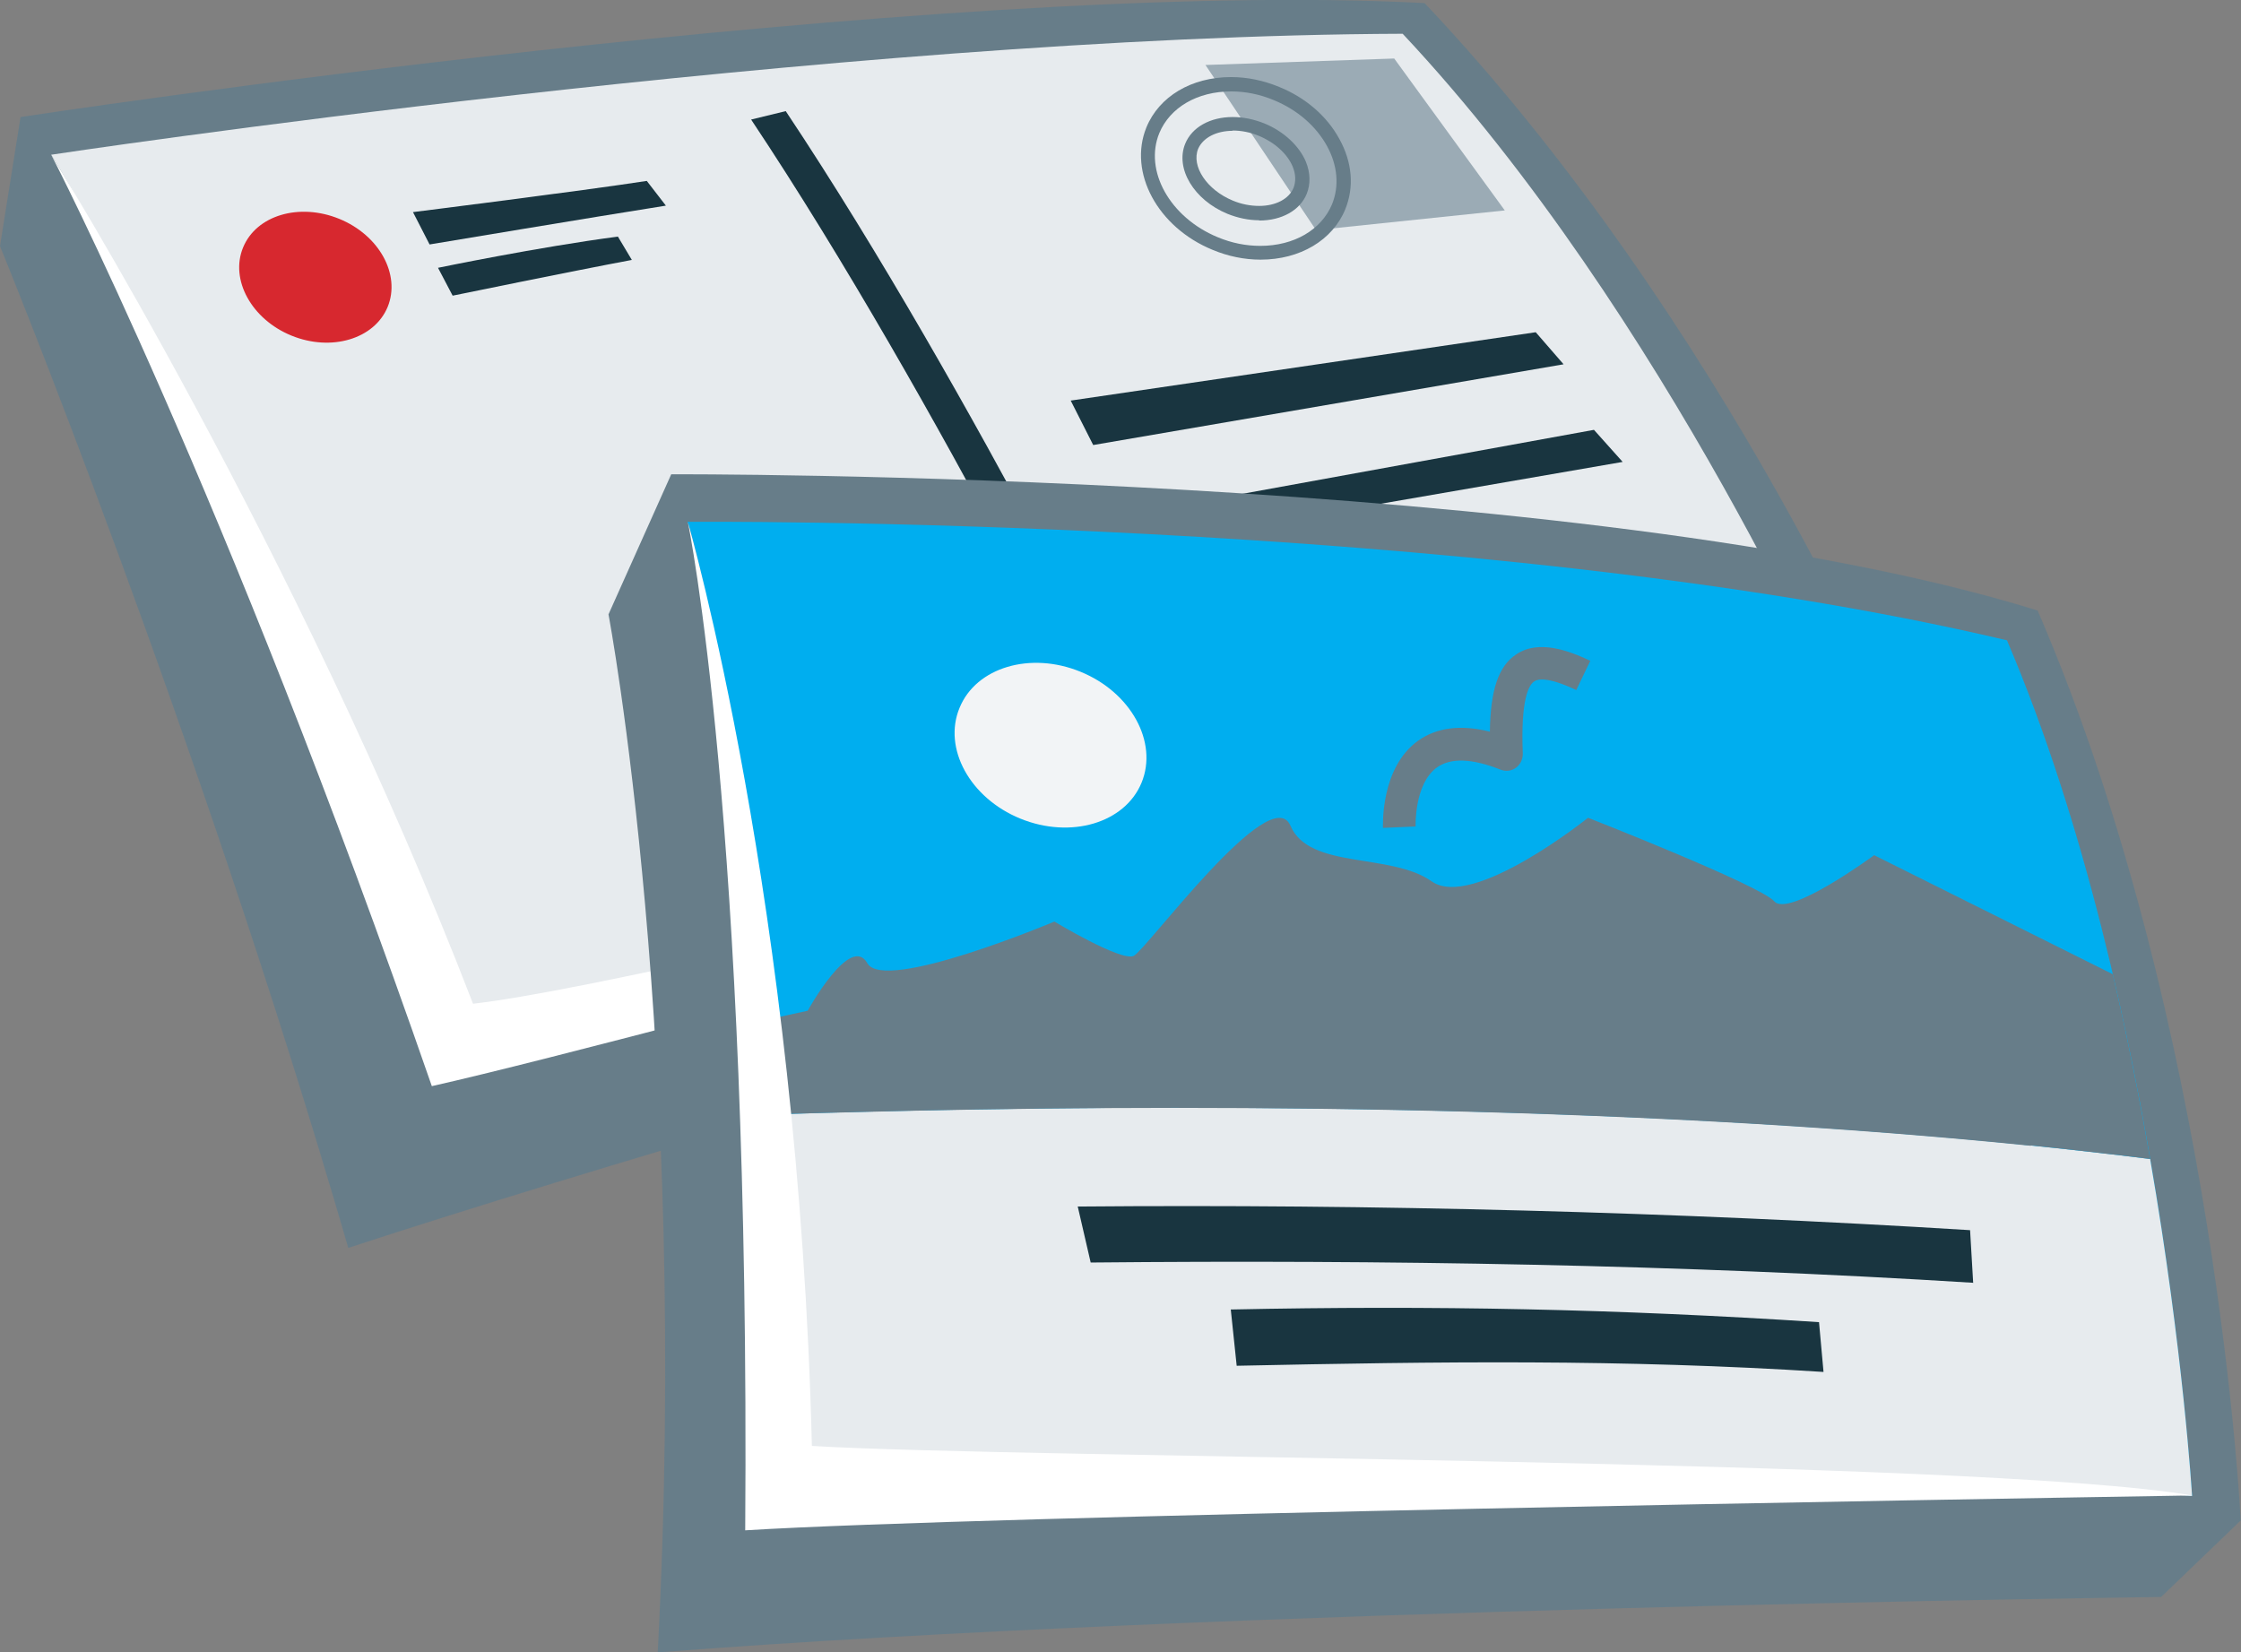
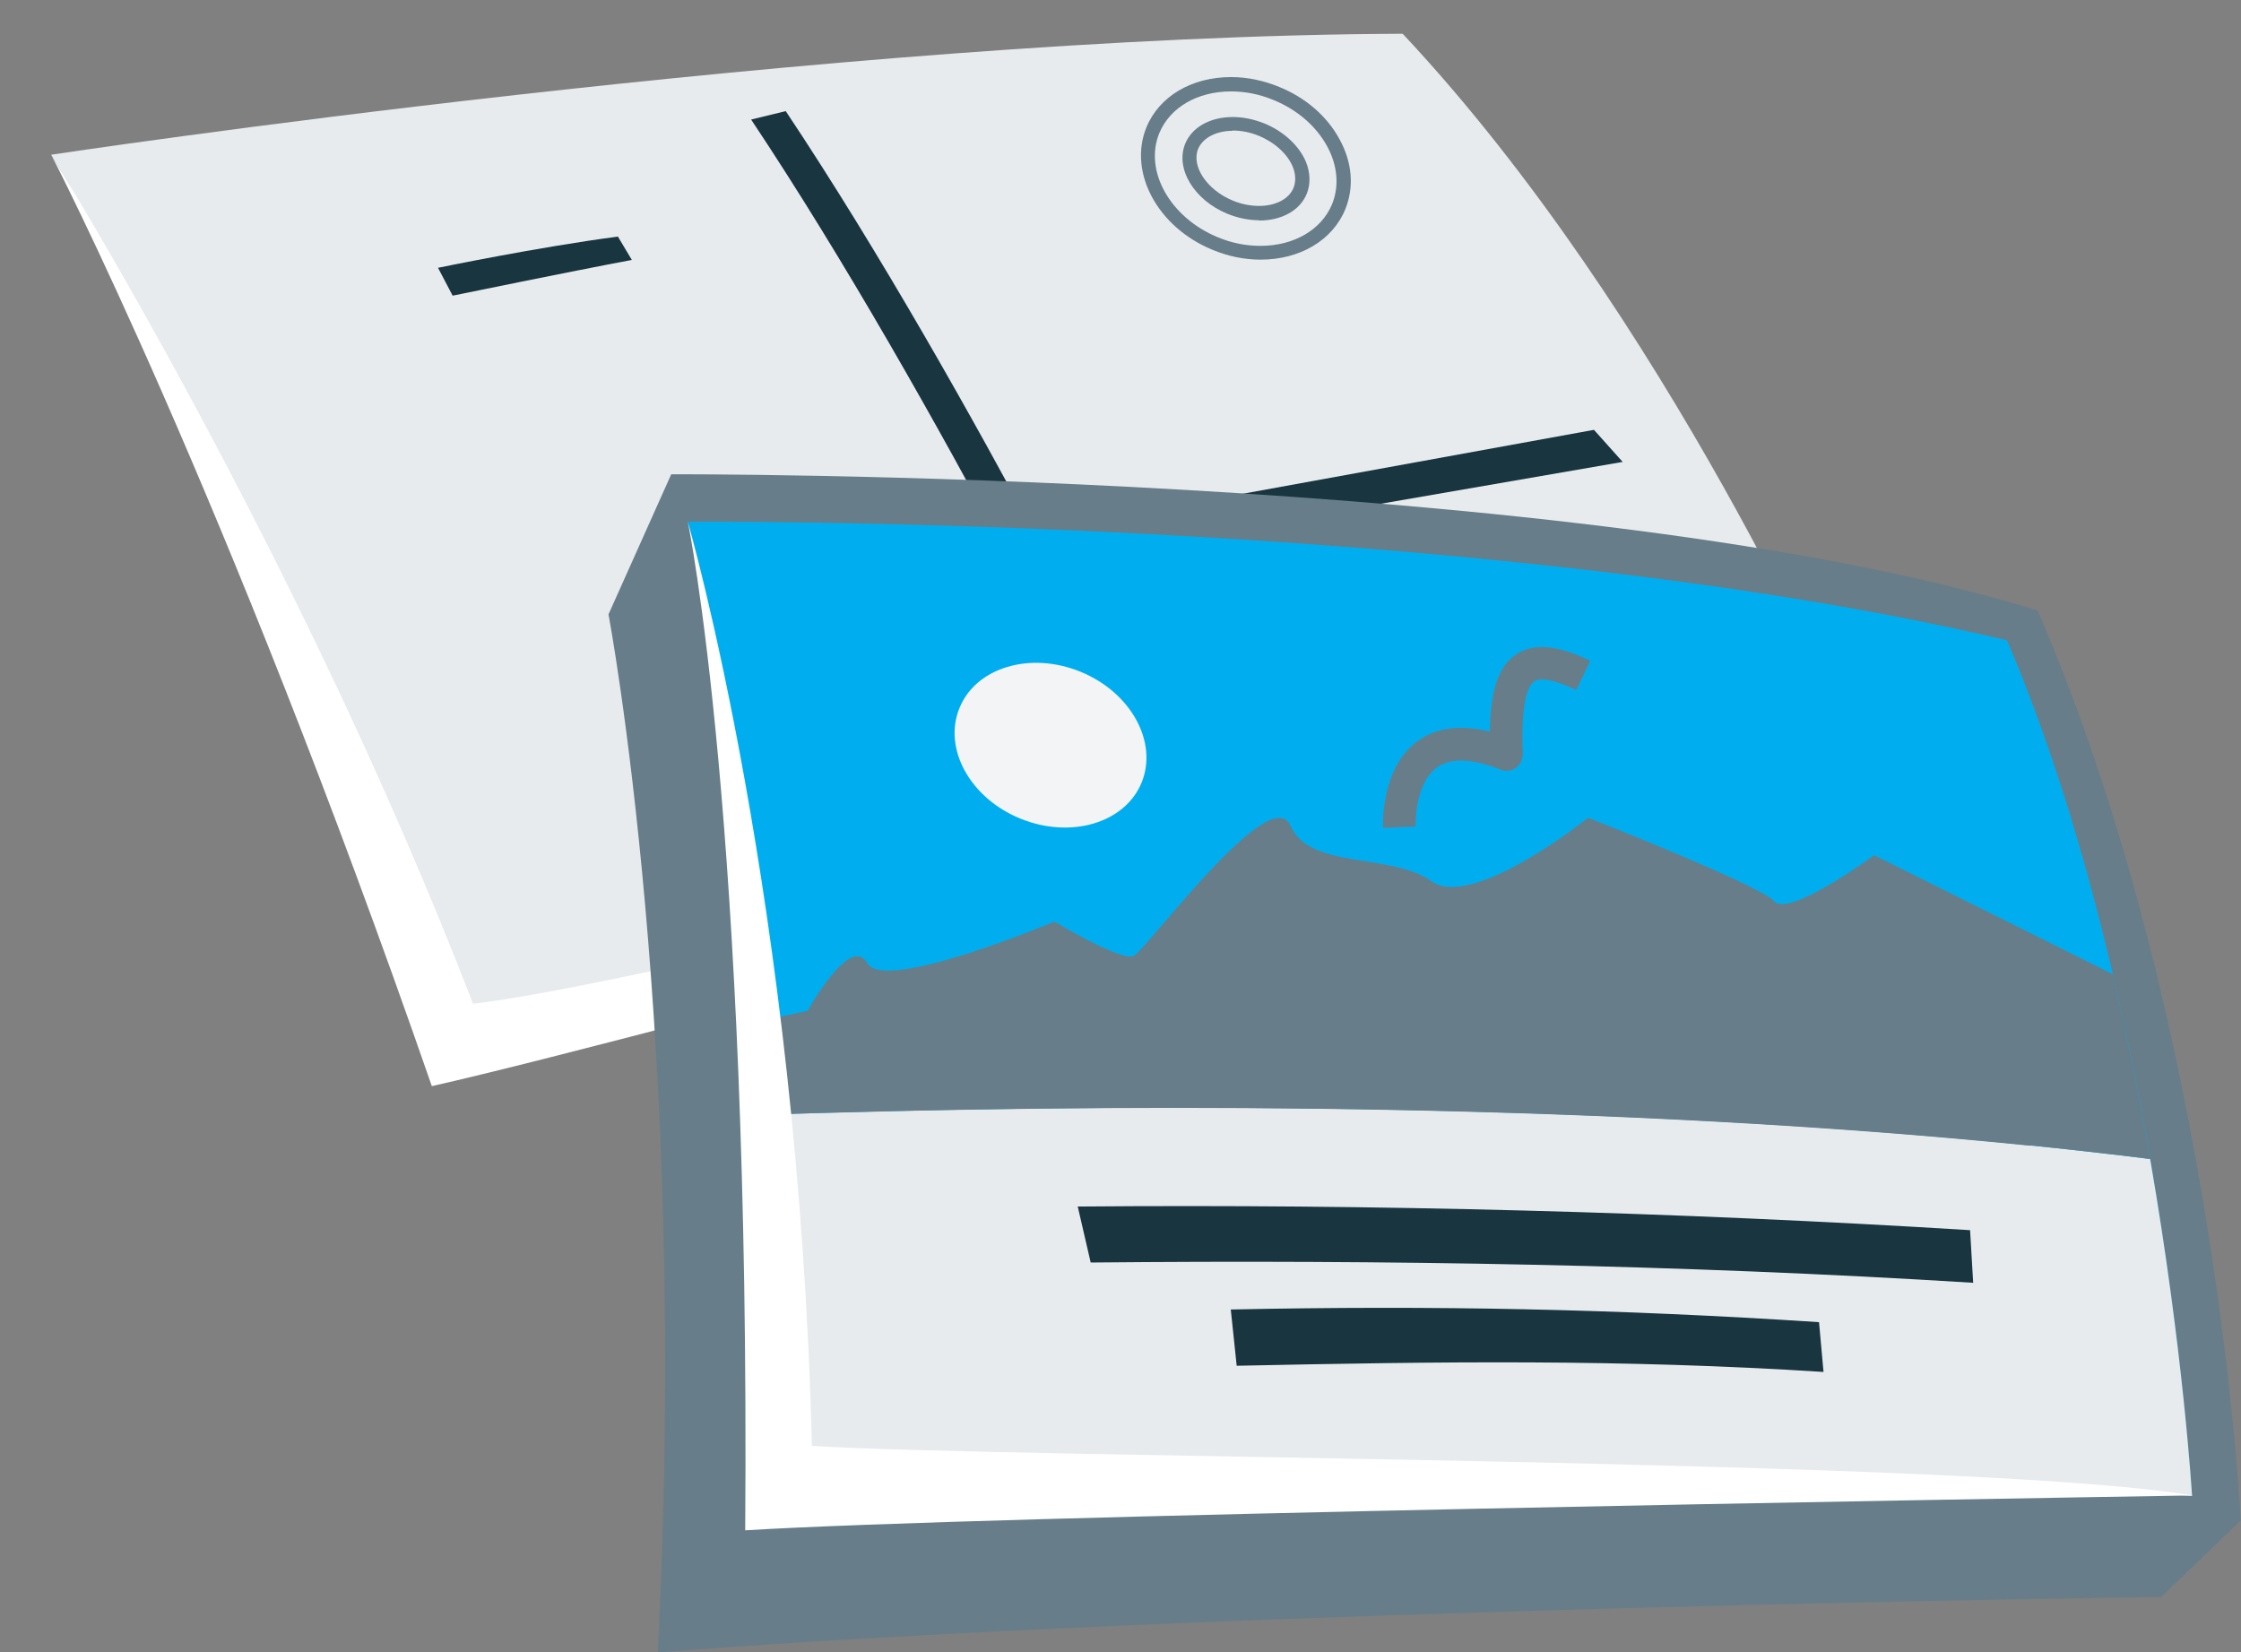
<svg xmlns="http://www.w3.org/2000/svg" id="Layer_2" viewBox="0 0 79.66 58.74">
  <rect x="0" y="0" width="79.66" height="58.74" fill="#808080" stroke="none" />
  <defs>
    <style>.cls-1{fill:#fff;}.cls-2{fill:#677d89;}.cls-3{fill:#d7282f;}.cls-4{fill:#00aeef;}.cls-5{fill:#193540;}.cls-6{fill:#9babb5;}.cls-7{fill:#f2f4f6;}.cls-8{fill:#e7ebee;}</style>
  </defs>
  <g id="Layer_1-2">
    <g>
      <g>
-         <path class="cls-2" d="M50.64,.11c10.8,11.42,16.93,26.15,16.93,26.15l-2,2.78s-35.64,9.57-53.19,15.32C7.01,25.86,0,8.75,0,8.75L.73,4.16S33.32-.81,50.64,.11Z" />
        <path class="cls-8" d="M49.86,1.2c9.41,10.03,15.71,24.62,15.71,24.62,0,0-29.89,6.1-49.87,12.22C8.9,16.62,1.82,5.5,1.82,5.5,1.82,5.5,29.85,1.27,49.86,1.2Z" />
        <path class="cls-1" d="M16.81,35.67C10.56,19.47,1.82,5.5,1.82,5.5c0,0,6.13,11.78,13.53,33.11,8.23-1.85,42.45-11.38,50.23-12.79-8.09,.19-41.31,9.01-48.76,9.86Z" />
        <g>
-           <path class="cls-3" d="M10.36,11.93c-1.42-.58-2.19-1.99-1.72-3.13,.47-1.15,2-1.6,3.42-1.02,1.42,.58,2.19,1.98,1.72,3.13-.47,1.14-2,1.6-3.42,1.02Z" />
          <g>
-             <path class="cls-5" d="M23,6.43c-2.33,.36-8.32,1.11-8.32,1.11l.59,1.15s5.93-.99,8.4-1.38l-.68-.88Z" />
            <path class="cls-5" d="M21.97,8.41c-2.83,.37-6.4,1.11-6.4,1.11l.52,.99s4.29-.88,6.37-1.27l-.49-.82Z" />
          </g>
        </g>
-         <polygon class="cls-5" points="38.86 15.82 38.06 14.24 54.59 11.81 55.58 12.95 38.86 15.82" />
        <polygon class="cls-5" points="40.8 19.34 40.12 18.29 56.66 15.28 57.68 16.42 40.8 19.34" />
        <polygon class="cls-5" points="43.01 23.25 41.96 22.11 57.8 18.87 58.85 20.01 43.01 23.25" />
-         <polygon class="cls-6" points="42.85 2.31 49.56 2.08 53.49 7.48 46.78 8.18 42.85 2.31" />
        <g>
          <path class="cls-2" d="M44.81,9.23c-.58,0-1.16-.12-1.71-.35-1.95-.8-3-2.75-2.35-4.35,.45-1.1,1.6-1.79,3.01-1.79,.58,0,1.15,.12,1.71,.35,.94,.38,1.7,1.04,2.14,1.85,.46,.83,.53,1.71,.21,2.5-.45,1.1-1.61,1.79-3.01,1.79Zm-1.05-5.98c-1.2,0-2.17,.57-2.55,1.48-.55,1.34,.38,3,2.07,3.7,.5,.21,1.01,.31,1.52,.31,1.2,0,2.17-.57,2.55-1.48,.26-.64,.2-1.38-.18-2.07-.39-.71-1.06-1.29-1.89-1.63-.5-.21-1.01-.31-1.52-.31Z" />
          <path class="cls-2" d="M44.76,7.83c-.37,0-.76-.08-1.13-.23-1.19-.49-1.86-1.61-1.5-2.49,.24-.59,.89-.95,1.69-.95,.37,0,.76,.08,1.13,.23,.68,.28,1.23,.79,1.47,1.36,.16,.39,.17,.79,.03,1.14-.24,.59-.89,.95-1.69,.95Zm-.94-3.18c-.59,0-1.06,.25-1.23,.64-.25,.62,.31,1.46,1.23,1.84,.31,.13,.63,.19,.94,.19,.59,0,1.06-.25,1.22-.64,.09-.23,.08-.49-.03-.76-.19-.45-.64-.86-1.2-1.09-.31-.13-.63-.19-.94-.19Z" />
        </g>
        <path class="cls-5" d="M40.09,28.12c-.07-.14-6.7-13.83-13.39-23.87l1.23-.3c6.73,10.1,13.28,23.65,13.35,23.79l-1.19,.38Z" />
      </g>
      <g>
        <path class="cls-2" d="M72.43,21.7c6.37,14.76,7.22,32.35,7.22,32.35l-2.83,2.72s-33.65,.42-53.44,1.97c1.14-21.65-1.75-36.9-1.75-36.9l2.23-4.98s32.59-.13,48.56,4.84Z" />
        <path class="cls-4" d="M71.34,22.76c5.53,12.95,6.58,30.41,6.58,30.41,0,0-29.95-2.42-50.9,.66,.76-25.16-2.58-35.28-2.58-35.28,0,0,28.12-.24,46.89,4.21Z" />
        <path class="cls-8" d="M77.92,53.17s-.31-5.17-1.49-11.97c-17.88-2.24-38.89-1.93-49.41-1.57,.14,4.07,.17,8.79,0,14.21,20.95-3.08,50.9-.66,50.9-.66Z" />
        <path class="cls-7" d="M36.27,29.1c-1.79-.73-2.76-2.5-2.16-3.94,.59-1.44,2.52-2.01,4.3-1.28,1.79,.73,2.76,2.5,2.17,3.94-.59,1.44-2.52,2.01-4.31,1.28Z" />
        <path class="cls-2" d="M49.16,29.43c0-.09-.09-2.14,1.25-3.1,.66-.47,1.52-.58,2.55-.32,.02-1.49,.31-2.34,.94-2.75,.8-.54,1.89-.12,2.63,.23l-.5,1.04c-.99-.47-1.36-.4-1.49-.31-.19,.12-.49,.62-.41,2.57,0,.2-.08,.38-.24,.5-.16,.12-.37,.14-.55,.07-1.01-.4-1.77-.43-2.26-.08-.81,.58-.76,2.08-.76,2.1l-1.16,.05Z" />
        <path class="cls-2" d="M72.19,40.72c.07,0,.14,.01,.21,.02,.76,.08,1.52,.16,2.28,.25,.29,.04,.58,.06,.87,.1l.88,.11c-.36-2.05-.8-4.32-1.33-6.57l-8.48-4.23s-3.03,2.23-3.55,1.64c-.52-.58-6.62-2.97-6.62-2.97,0,0-4.1,3.29-5.56,2.26-1.46-1.03-4.35-.41-5.02-1.98-.7-1.62-5.12,4.41-5.57,4.63-.45,.21-2.82-1.22-2.82-1.22,0,0-6.05,2.55-6.65,1.48-.6-1.07-2.12,1.69-2.12,1.69l-1.84,.4c.06,1.05,.11,2.14,.15,3.29,1.08-.03,2.29-.06,3.55-.09,10.27-.27,26.62-.32,41.62,1.2Z" />
        <path class="cls-1" d="M28.86,51.41c-.47-19.25-4.41-32.86-4.41-32.86,0,0,2.22,10.67,2.04,35.85,8.41-.52,43.6-1.11,51.43-1.24-7.72-1.31-41.73-1.31-49.06-1.76Z" />
        <g>
          <path class="cls-5" d="M70.13,45.6c-10.43-.65-20.9-.82-31.36-.72l-.46-1.99c10.53-.09,21.2,.19,31.72,.84l.11,1.88Z" />
          <path class="cls-5" d="M43.96,48.55l-.21-2c7.23-.15,13.71-.02,20.91,.45l.16,1.77c-7.15-.46-13.67-.37-20.85-.22Z" />
        </g>
      </g>
    </g>
  </g>
</svg>